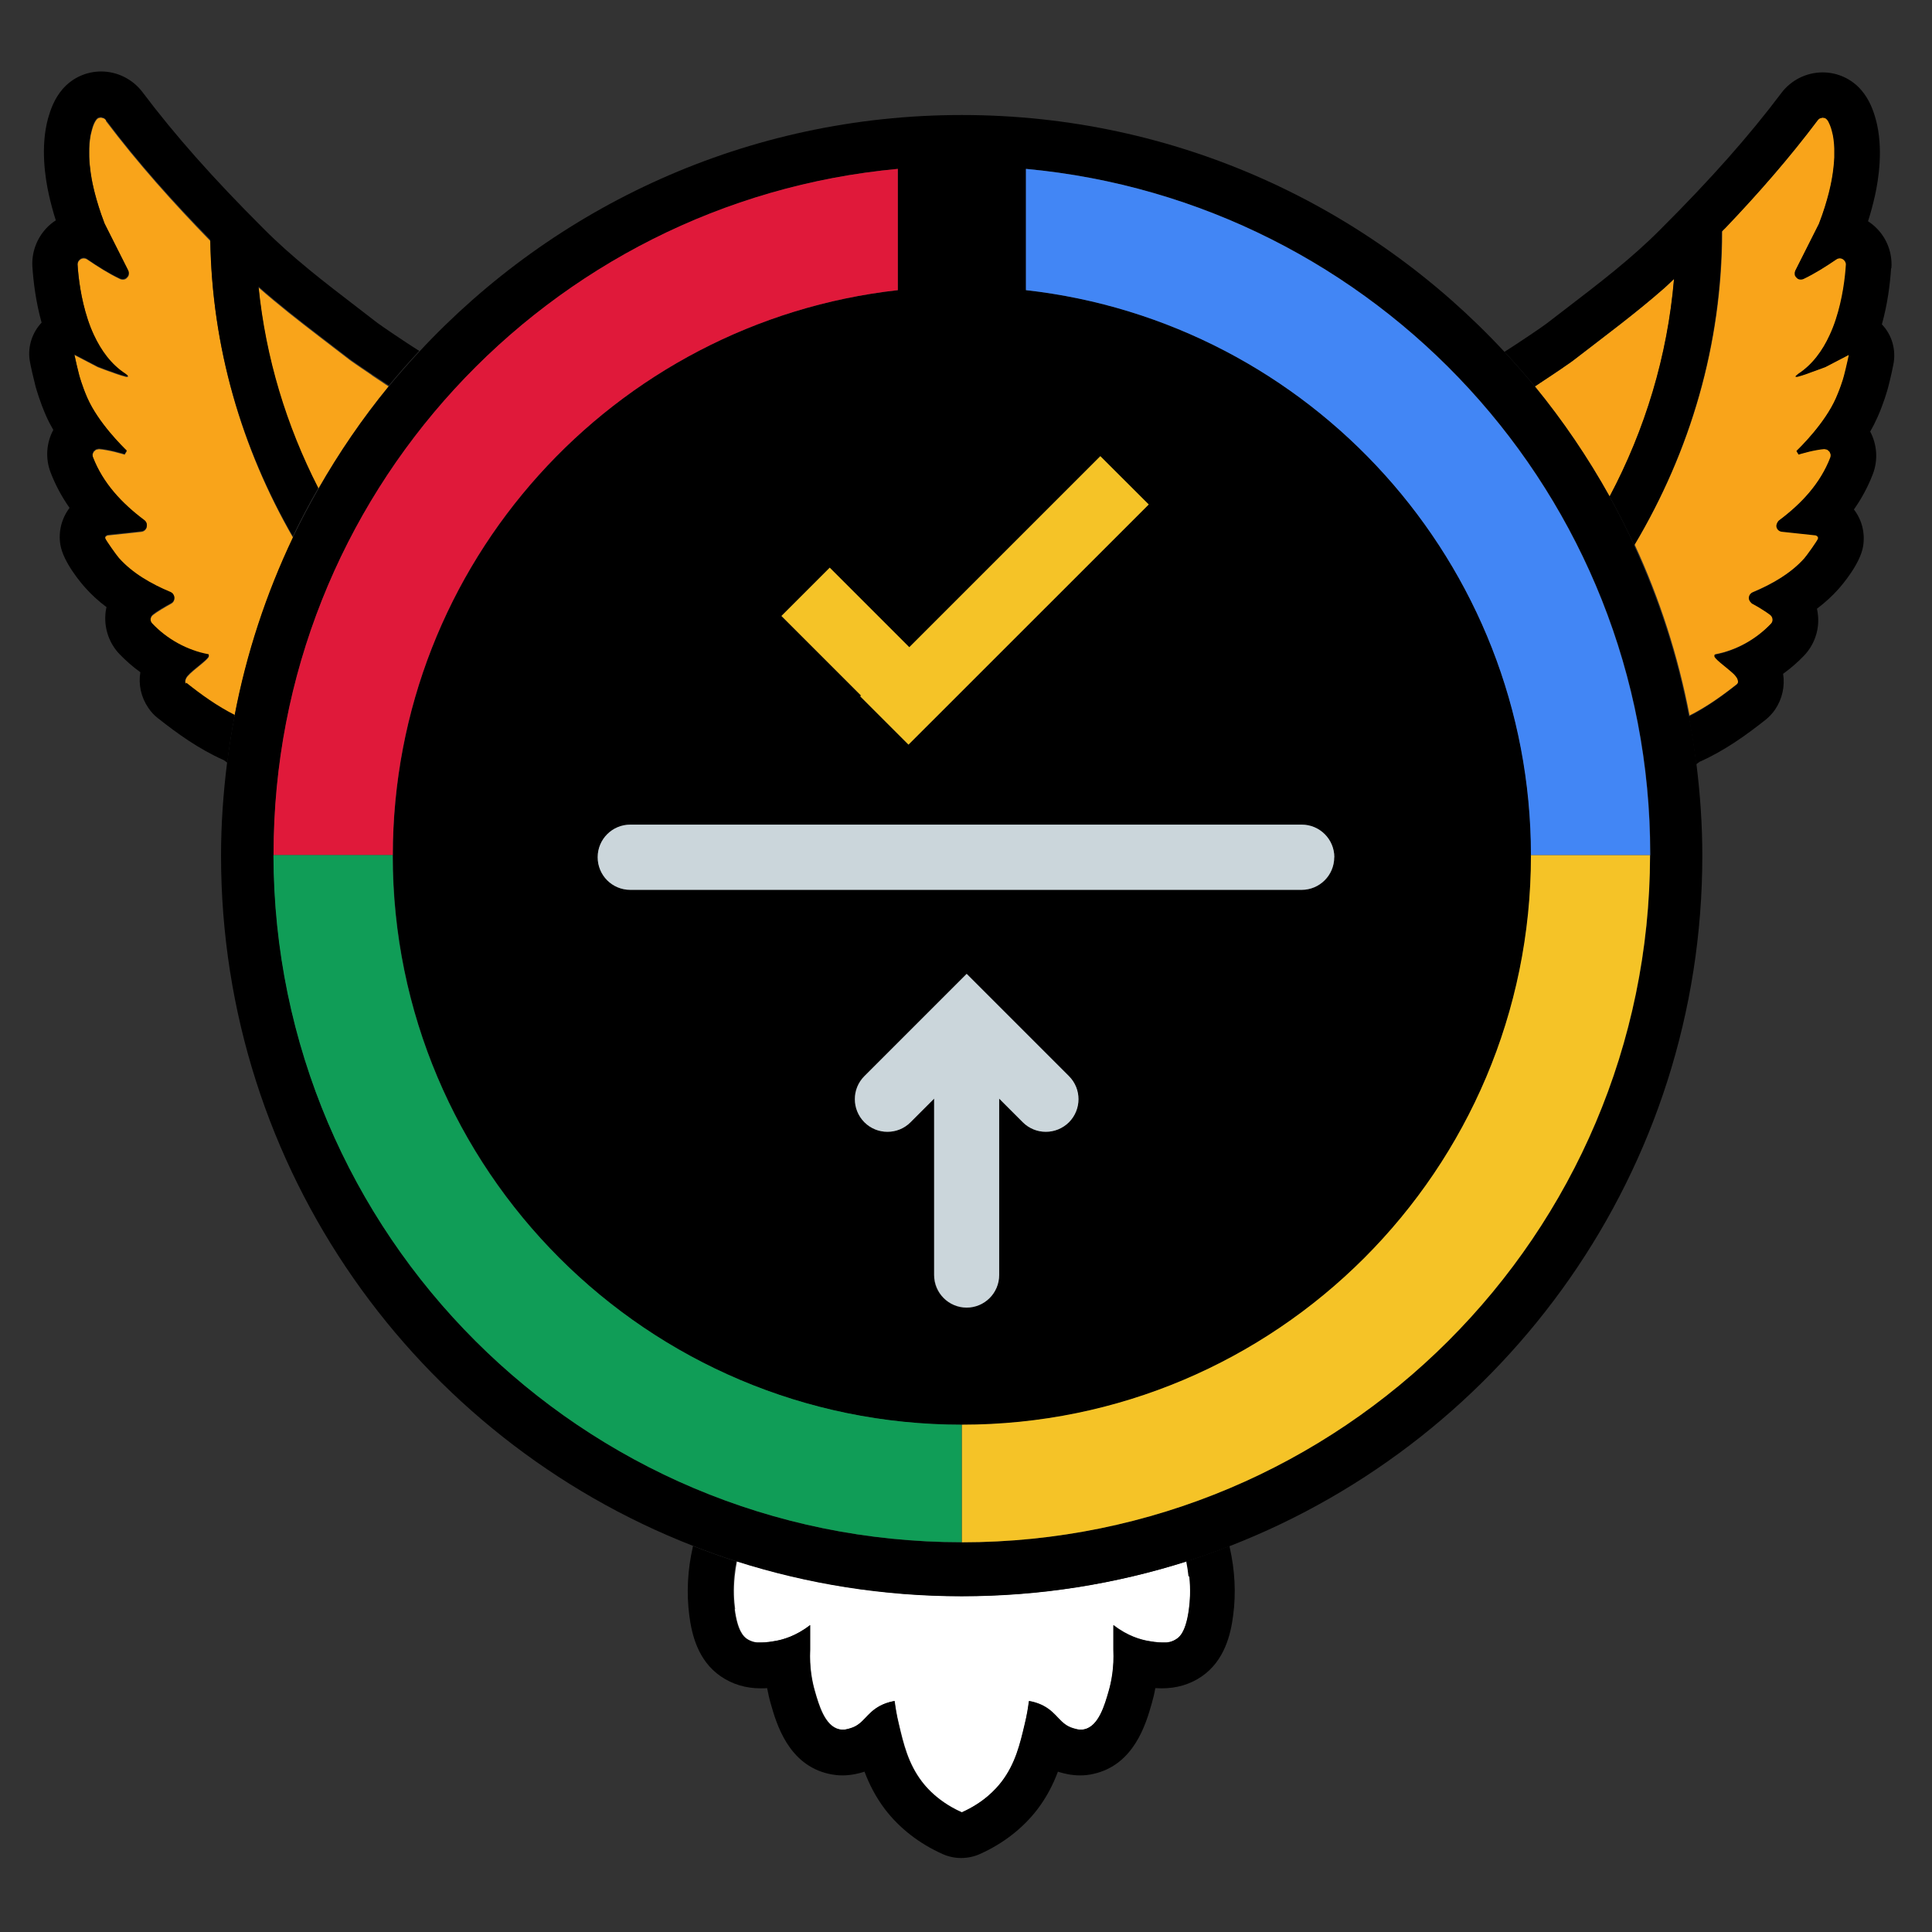
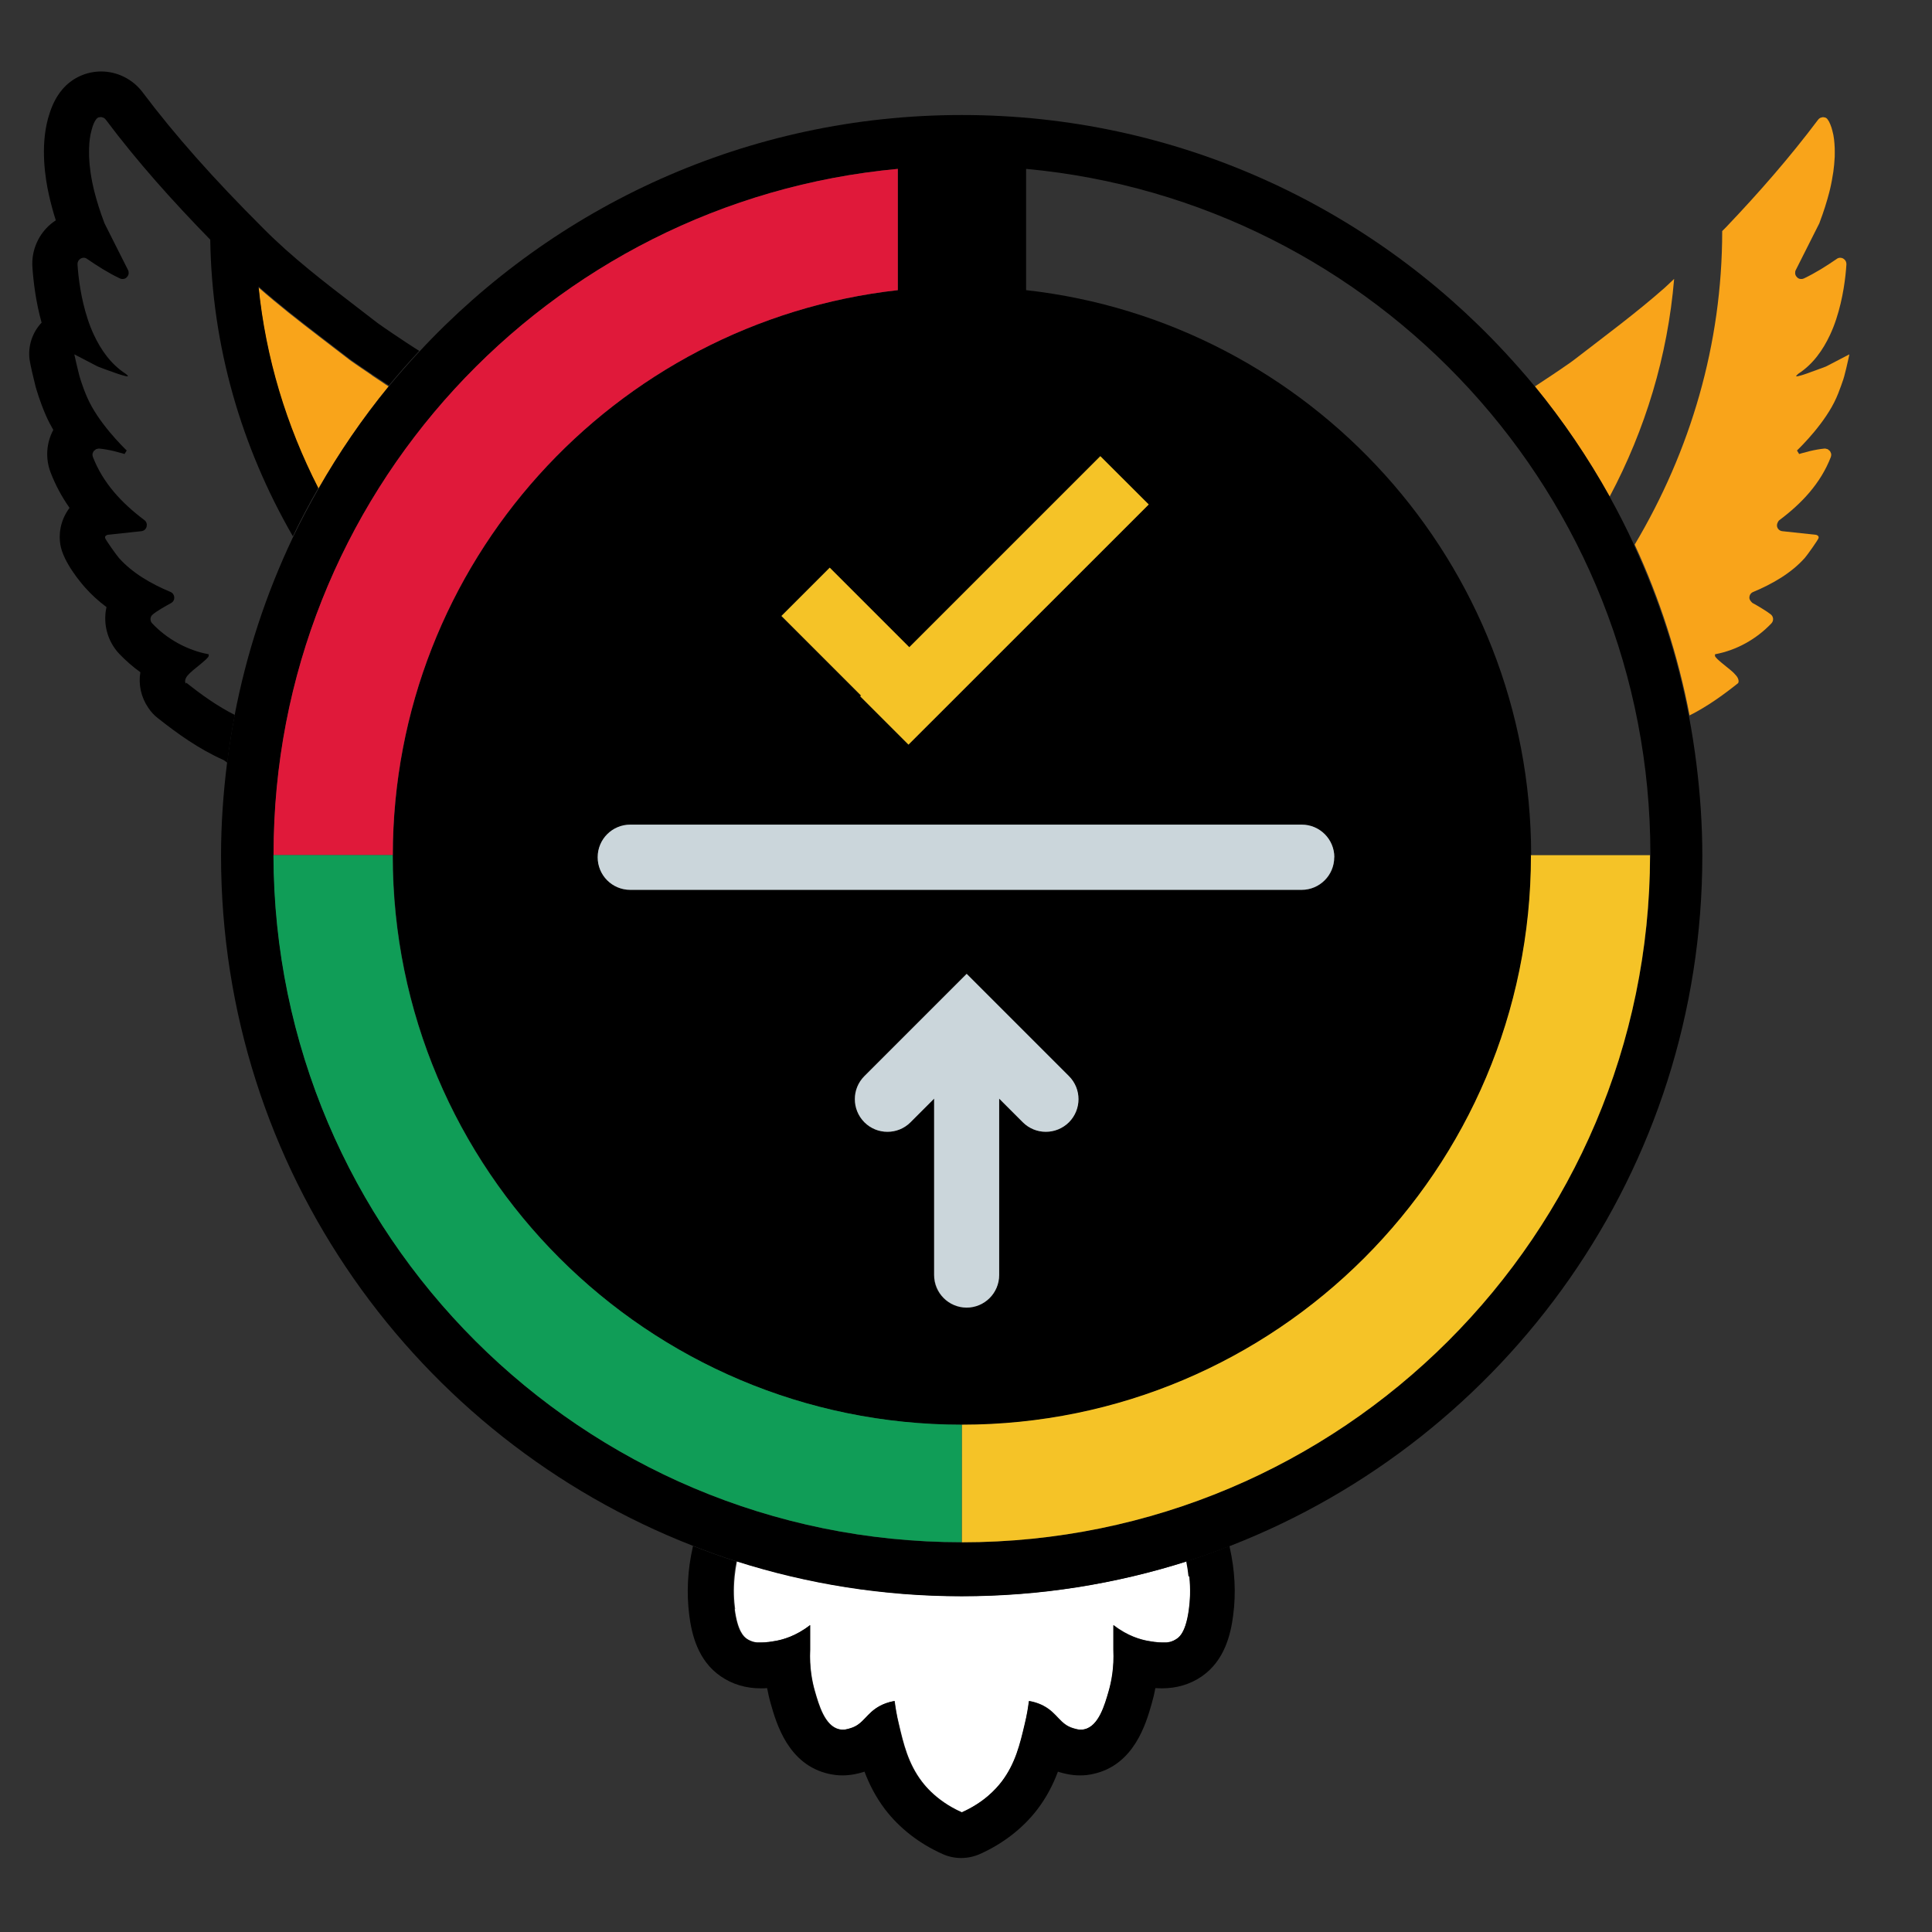
<svg xmlns="http://www.w3.org/2000/svg" id="Layer_1" version="1.1" width="100%" height="100%" viewBox="0 0 170 170" xml:space="preserve">
  <rect x="0" y="0" width="170" height="170" fill="#333333" stroke="none" />
  <defs>
    <style type="text/css">
            .st0 {
                fill: none;
            }

            .st1 {
                fill: #4286f5;
            }

            .st2 {
                fill: #f9a41a;
            }

            .st3 {
                fill: #109d57;
            }

            .st4 {
                fill: #f5c327;
            }

            .st5 {
                fill: #e0193a;
            }

            .st6 {
                fill: #fff;
            }

            .st7 {
                fill: #cbd6db;
            }
        </style>
  </defs>
  <path class="st0" d="M6.55,31.22h0s.11.06.31.16c-.2-.11-.31-.16-.31-.16Z" />
  <path class="st0" d="M8.69,39.51s-.09.02-.13.03c.06-.02.12-.04.18-.03-.02,0-.03,0-.05,0Z" />
  <path class="st0" d="M7.37,22.73c-.09,0-.17.03-.24.06.08-.04.16-.06.25-.06,0,0,0,0,0,0Z" />
  <polygon class="st0" points="11.26 33.15 11.26 33.15 11.26 33.15 11.26 33.15" />
  <path class="st0" d="M11.16,39.68l-.19.31c-.1-.03-.33-.1-.61-.17.29.07.51.14.61.17l.19-.31Z" />
  <path class="st0" d="M8.14,11.29c-.03.09-.05.17-.07.25-.07.24-.12.5-.15.76.03-.26.08-.51.15-.76.02-.08.04-.16.07-.25Z" />
  <path class="st0" d="M8.88,10.36s-.08.01-.12.02c.05-.01.09-.02.14-.02,0,0-.01,0-.02,0Z" />
  <path class="st0" d="M160.02,47.37c.03-.16-.07-.23-.21-.28.13.05.23.12.21.28Z" />
  <path class="st0" d="M154.64,53.32c-.15-.08-.29-.17-.43-.24-.05-.03-.07-.07-.11-.11.04.04.06.08.11.11.14.08.29.16.43.24Z" />
  <path class="st0" d="M158.91,39.82c-.29.07-.51.14-.61.17l-.19-.31.19.31c.1-.03.32-.1.61-.17Z" />
-   <polygon class="st0" points="158.01 33.15 158.01 33.15 158.01 33.15 158.01 33.15" />
  <path class="st0" d="M157.98,23.82c.69-1.38,1.38-2.75,2.08-4.13,0-.02.02-.04.02-.06,0,.02-.02.04-.02.06-.69,1.38-1.38,2.75-2.08,4.13Z" />
  <path class="st0" d="M161.35,12.3c-.03-.26-.08-.51-.15-.76-.02-.08-.04-.16-.07-.25.03.09.05.17.07.25.07.24.12.5.15.76Z" />
  <path class="st0" d="M160.91,10.76c-.05-.08-.1-.16-.15-.23-.05-.06-.11-.1-.18-.13.07.03.13.07.18.13.06.07.11.14.15.23Z" />
  <path class="st0" d="M18.34,57.78s-.07.08-.11.14c-.05.05-.11.11-.18.18.07-.06.13-.12.18-.18.05-.06.09-.09.11-.14Z" />
  <path class="st0" d="M95.1,152.2s0,0,.01,0c-.02,0-.04,0-.06,0,.02,0,.03,0,.05,0Z" />
  <path class="st0" d="M102.28,144.55s.01,0,.02,0c-.02,0-.04,0-.05,0,.01,0,.02,0,.04,0Z" />
  <path class="st0" d="M9.45,47.09c-.13.05-.23.12-.21.28-.03-.16.07-.23.21-.28Z" />
  <path class="st0" d="M103.52,144.21s0,0,0,0c.06-.04.12-.09.19-.15-.07.07-.13.11-.19.15,0,0,0,0,0,0Z" />
  <path class="st0" d="M74.17,152.2s.03,0,.05,0c-.02,0-.04,0-.06,0,0,0,0,0,.01,0Z" />
  <path class="st0" d="M66.98,144.55s.02,0,.04,0c-.02,0-.04,0-.05,0,0,0,.01,0,.02,0Z" />
  <path class="st0" d="M151.22,58.09c-.07-.06-.13-.12-.18-.18-.05-.06-.09-.09-.11-.14.02.04.07.08.11.14.05.05.11.11.18.18Z" />
  <path class="st0" d="M152.98,59.91c0-.08-.03-.17-.08-.26-.03-.06-.07-.12-.13-.19.06.07.1.13.13.19.04.09.07.17.08.26Z" />
-   <path class="st0" d="M160.39,10.36s-.01,0-.02,0c.05,0,.09,0,.14.02-.04,0-.08-.02-.12-.02Z" />
  <path class="st0" d="M161.9,22.73s0,0,0,0c.09,0,.17.02.25.06-.08-.04-.16-.06-.24-.06Z" />
  <path class="st0" d="M162.71,31.22h0s-.03.13-.07.33c.04-.2.07-.33.07-.33Z" />
  <path class="st0" d="M160.58,39.51s-.03,0-.05,0c.07,0,.12.01.18.03-.04-.01-.08-.03-.13-.03Z" />
  <path class="st6" d="M64.66,141.6c.25,1.91.78,2.4,1.07,2.6.09.06.19.12.29.16.03.02.07.02.1.04.07.03.13.05.2.07.04.01.09.02.13.02.06.01.12.03.19.03.05,0,.1,0,.15,0,.06,0,.12,0,.18,0,.02,0,.04,0,.05,0,.19,0,.39-.02.58-.04.01,0,.02,0,.04,0,.2-.03.39-.06.58-.09.65-.11,1.83-.42,3.08-1.4v2.15c-.08,1.6.18,2.85.41,3.65.35,1.22.88,3.09,2.15,3.37.1.02.2.03.3.03.02,0,.04,0,.06,0,.09,0,.18-.01.27-.03.03,0,.06-.01.08-.02.09-.02.18-.04.26-.07,1.19-.34,1.38-1.33,2.65-1.99.27-.14.68-.32,1.25-.41.06.51.17,1.23.38,2.07.4,1.69.81,3.43,2.01,5.01.19.25.46.58.83.93.61.58,1.47,1.24,2.68,1.78h.03c1.93-.86,2.99-2.03,3.51-2.71,1.2-1.58,1.62-3.32,2.01-5.01.2-.85.31-1.57.38-2.07.43.07.77.19,1.02.3.09.04.16.08.23.11,1.27.67,1.46,1.65,2.65,1.99.08.02.17.05.26.07.03,0,.06.01.08.02.08.02.17.03.27.03.02,0,.04,0,.06,0,.09,0,.19,0,.3-.03,1.27-.28,1.8-2.15,2.15-3.37.23-.8.48-2.05.41-3.65v-2.15c1.26.98,2.43,1.29,3.08,1.4.19.03.39.07.58.09.01,0,.02,0,.04,0,.19.03.39.04.58.04.02,0,.04,0,.05,0,.06,0,.12,0,.18,0,.05,0,.1,0,.15,0,.06,0,.12-.02.19-.03.04,0,.09-.01.13-.02.07-.02.14-.04.2-.07.03-.01.07-.02.1-.04.1-.04.19-.1.28-.16,0,0,0,0,0,0,.06-.04.12-.09.19-.15.07-.07.14-.15.22-.26.25-.36.51-1,.67-2.2.09-.71.16-1.69.04-2.89-.04-.42-.11-.86-.2-1.33-6.25,1.99-12.9,3.07-19.81,3.07s-13.56-1.08-19.81-3.07c-.09.47-.16.91-.2,1.33-.12,1.2-.06,2.18.04,2.89Z" />
  <path d="M104.65,138.71c.12,1.2.06,2.18-.04,2.89-.16,1.2-.42,1.83-.67,2.2-.07.11-.15.19-.22.26-.07.07-.13.11-.19.15,0,0,0,0,0,0-.09.06-.19.11-.28.16-.03.01-.07.02-.1.04-.07.03-.13.05-.2.07-.04.01-.09.02-.13.02-.06.01-.12.03-.19.03-.05,0-.1,0-.15,0-.06,0-.12,0-.18,0,0,0-.01,0-.02,0-.01,0-.02,0-.04,0-.19,0-.39-.02-.58-.04-.01,0-.02,0-.04,0-.2-.03-.39-.06-.58-.09-.65-.11-1.83-.42-3.08-1.4v2.15c.08,1.6-.18,2.85-.41,3.65-.35,1.22-.88,3.09-2.15,3.37-.1.02-.2.03-.3.03,0,0,0,0-.01,0-.02,0-.03,0-.05,0-.09,0-.18-.01-.27-.03-.03,0-.06-.01-.08-.02-.09-.02-.18-.04-.26-.07-1.19-.34-1.38-1.33-2.65-1.99-.07-.03-.14-.07-.23-.11-.26-.11-.59-.23-1.02-.3-.06.51-.17,1.23-.38,2.07-.4,1.69-.81,3.43-2.01,5.01-.52.68-1.58,1.85-3.51,2.71h-.03c-1.21-.54-2.07-1.2-2.68-1.78-.36-.35-.63-.67-.83-.93-1.2-1.58-1.62-3.32-2.01-5.01-.2-.85-.31-1.57-.38-2.07-.57.1-.98.27-1.25.41-1.27.67-1.46,1.65-2.65,1.99-.08.02-.17.05-.26.07-.03,0-.06.01-.08.02-.08.02-.17.03-.27.03-.02,0-.03,0-.05,0,0,0,0,0-.01,0-.09,0-.19,0-.3-.03-1.27-.28-1.8-2.15-2.15-3.37-.23-.8-.48-2.05-.41-3.65v-2.15c-1.26.98-2.43,1.29-3.08,1.4-.19.03-.39.07-.58.09-.01,0-.02,0-.04,0-.19.03-.39.04-.58.04-.01,0-.02,0-.04,0,0,0-.01,0-.02,0-.06,0-.12,0-.18,0-.05,0-.1,0-.15,0-.06,0-.12-.02-.19-.03-.04,0-.09-.01-.13-.02-.07-.02-.13-.04-.2-.07-.03-.01-.07-.02-.1-.04-.1-.04-.2-.1-.29-.16-.3-.2-.82-.69-1.07-2.6-.09-.71-.16-1.69-.04-2.89.04-.42.11-.86.2-1.33-1.29-.41-2.56-.87-3.81-1.36,0,.03-.01.07-.01.1-.46,2.02-.56,4.03-.31,6,.21,1.64.74,3.99,2.78,5.38,1.01.69,2.19,1.05,3.51,1.05.19,0,.38,0,.56-.02.09.46.19.92.32,1.37.5,1.75,1.54,5.39,5.14,6.18.38.08.77.13,1.16.13.81,0,1.45-.18,1.76-.27.07-.02.13-.04.19-.06.41,1.09.97,2.21,1.81,3.32,1.27,1.66,3.02,3.02,5.06,3.93.51.23,1.07.35,1.63.35s1.14-.12,1.65-.35c2.04-.91,3.79-2.27,5.06-3.93.84-1.1,1.4-2.23,1.81-3.32.06.02.13.04.19.06.31.09.95.27,1.76.27.39,0,.78-.04,1.16-.13,3.6-.79,4.64-4.43,5.14-6.18.13-.45.24-.91.32-1.37.18.01.37.02.56.02,1.32,0,2.5-.35,3.51-1.04,2.04-1.4,2.57-3.74,2.78-5.39.26-1.96.15-3.98-.31-6,0-.04-.01-.07-.01-.1-1.25.49-2.52.95-3.81,1.36.09.47.16.91.2,1.33Z" />
  <path class="st2" d="M147.31,24.54c-.28.26-.56.54-.84.79-2.54,2.24-5.26,4.24-7.95,6.32-.06.05-.2.15-.38.28-.15.1-.34.23-.54.37-.1.07-.21.15-.33.23-.23.16-.47.32-.73.49-.32.22-.67.44-1.01.67-.16.1-.32.21-.47.31,2.47,3.02,4.67,6.26,6.58,9.69,3.13-5.89,5.1-12.35,5.67-19.15Z" />
  <path class="st2" d="M152.91,60.16c.06-.09.08-.17.07-.26s-.03-.17-.08-.26c-.03-.06-.07-.12-.13-.19-.06-.07-.13-.14-.2-.22-.19-.19-.44-.39-.68-.58-.15-.12-.3-.25-.44-.36-.09-.07-.17-.14-.24-.21-.07-.06-.13-.12-.18-.18-.05-.06-.09-.09-.11-.14s-.03-.1-.01-.19c1.89-.35,3.64-1.33,4.96-2.72.22-.23.19-.6-.06-.79-.2-.16-.46-.33-.74-.5-.14-.09-.29-.17-.43-.26-.15-.08-.29-.17-.43-.24-.05-.03-.07-.07-.11-.11-.11-.11-.18-.25-.17-.39.01-.19.12-.38.33-.47,1.68-.7,3.35-1.65,4.55-3,.19-.21,1.18-1.6,1.21-1.75.03-.16-.07-.23-.21-.28l-2.98-.32c-.25-.03-.41-.2-.46-.4-.03-.13,0-.26.06-.38.04-.07.07-.14.14-.19,1.96-1.47,3.63-3.23,4.53-5.56,0,0,0,0,0,0,.03-.09.04-.18.03-.27,0-.03-.02-.05-.03-.08-.02-.05-.04-.11-.07-.16-.02-.03-.05-.04-.08-.07-.04-.04-.08-.07-.12-.1-.03-.02-.07-.02-.11-.03-.06-.02-.12-.04-.18-.03-.2.02-.42.05-.65.09-.23.04-.46.09-.67.14-.11.03-.21.05-.3.08-.29.07-.51.14-.61.17l-.19-.31c.36-.35,2.51-2.46,3.47-4.65.06-.13.11-.26.16-.38.2-.5.35-.95.45-1.24.07-.22.1-.35.1-.35.1-.37.21-.83.29-1.2.03-.12.05-.22.07-.31.04-.2.07-.33.07-.33,0,0-.11.06-.31.16-.34.18-.93.48-1.69.88-.02,0-.04.02-.06.03-.15.06-.3.12-.45.17-.04.02-.08.03-.12.04-.11.04-.21.08-.32.12-.06.02-.11.04-.17.06-.09.03-.17.06-.25.09-.06.02-.11.04-.16.06-.08.03-.15.05-.22.08-.05.02-.1.04-.15.05-.06.02-.13.04-.18.06-.05.01-.09.03-.13.04-.05.02-.1.03-.15.04-.03,0-.07.02-.1.03-.04,0-.07.01-.1.02-.02,0-.05,0-.06,0,0,0-.01,0-.02,0-.03,0-.05,0-.05-.02,0,0,0,0,0,0h0s.1-.13.17-.18c.02-.02.04-.03.05-.04,1.26-.82,2.14-2.06,2.77-3.41.21-.45.39-.91.54-1.37.61-1.85.83-3.71.9-4.84,0-.1-.02-.19-.06-.27-.01-.02-.03-.04-.04-.06-.04-.05-.08-.1-.14-.14-.02-.01-.04-.03-.06-.04-.08-.04-.16-.06-.25-.06-.1,0-.21.03-.3.1-.93.64-1.88,1.24-2.89,1.72-.07.03-.14.05-.21.05,0,0-.02,0-.02,0-.01,0-.02,0-.03,0-.08,0-.16-.02-.23-.06,0,0,0,0,0,0-.07-.04-.12-.09-.17-.16,0-.01-.02-.02-.03-.03-.04-.07-.07-.14-.08-.22,0-.02,0-.03,0-.05,0-.08,0-.17.05-.26.69-1.38,1.38-2.75,2.08-4.13,0-.02.02-.04.02-.06.38-1,.65-1.89.84-2.62.06-.24.12-.47.16-.68.02-.1.12-.56.21-1.18.05-.38.1-.83.12-1.3,0-.25.01-.51,0-.77s-.03-.52-.06-.78-.08-.51-.15-.76c-.02-.08-.04-.16-.07-.25-.06-.18-.13-.37-.22-.54-.05-.08-.1-.16-.15-.23-.05-.06-.11-.1-.18-.13-.02,0-.05,0-.07-.01-.05-.01-.09-.02-.14-.02-.05,0-.1.02-.15.04-.03,0-.05.01-.08.02-.07.04-.14.09-.19.16-2.5,3.33-5.24,6.46-8.1,9.46-.11.12-.23.23-.34.34,0,9.96-2.79,19.34-7.7,27.59,2.19,4.73,3.82,9.77,4.83,15.03,1.53-.77,2.93-1.77,4.27-2.84Z" />
-   <path d="M166.43,23.56c.08-1.25-.36-2.49-1.22-3.39-.25-.27-.53-.5-.84-.7.24-.75.44-1.5.61-2.25.32-1.44.76-4.22.07-6.73-.21-.75-.54-1.71-1.27-2.56-.85-.99-2.09-1.56-3.4-1.56-1.43,0-2.79.68-3.64,1.82-2.82,3.75-6.19,7.56-10.63,11.99-2.54,2.56-5.37,4.72-8.37,7.02-.56.43-1.12.86-1.68,1.29-.45.34-2.33,1.61-3.68,2.47.92.99,1.81,2,2.67,3.04.16-.1.32-.2.47-.31.34-.22.68-.45,1.01-.67.26-.17.5-.34.73-.49.12-.08.23-.15.33-.23.2-.14.39-.27.54-.37.19-.13.32-.23.38-.28,2.69-2.08,5.4-4.08,7.95-6.32.29-.25.56-.53.84-.79-.58,6.8-2.55,13.26-5.67,19.15.78,1.4,1.5,2.83,2.17,4.28,4.91-8.24,7.7-17.63,7.7-27.59.11-.12.23-.23.34-.34,2.86-3,5.6-6.13,8.1-9.46.05-.07.12-.12.19-.16.02-.01.05-.01.08-.02.05-.02.1-.03.15-.04,0,0,.01,0,.02,0,.04,0,.08.01.12.02.02,0,.05,0,.07.01.07.03.13.07.18.13.06.07.11.14.15.23.09.17.16.36.22.54.03.09.05.17.07.25.07.24.12.5.15.76s.06.52.06.78,0,.52,0,.77c-.02.48-.07.92-.12,1.3-.09.63-.19,1.09-.21,1.18-.05.21-.1.43-.16.68-.19.73-.45,1.62-.84,2.62,0,.02-.02.04-.02.06-.69,1.38-1.38,2.75-2.08,4.13-.04.09-.06.17-.05.26,0,.02,0,.03,0,.05,0,.08.03.15.08.22,0,.01.02.02.03.03.05.06.1.12.17.16,0,0,0,0,0,0,.07.04.15.06.23.06.01,0,.02,0,.03,0,0,0,.02,0,.02,0,.07,0,.14-.02.21-.05,1.01-.48,1.96-1.09,2.89-1.72.1-.07.2-.09.3-.1,0,0,0,0,0,0,.09,0,.17.03.24.06.02.01.04.03.06.04.05.04.1.08.14.14.01.02.03.04.04.06.04.08.07.17.06.27-.07,1.13-.29,2.99-.9,4.84-.15.46-.33.92-.54,1.37-.62,1.35-1.51,2.59-2.77,3.41,0,0-.03.02-.05.04-.07.05-.19.14-.17.18,0,0,0,0,0,0,0,.01.02.02.05.02,0,0,.01,0,.02,0,.02,0,.04,0,.06,0,.03,0,.06,0,.1-.02.03,0,.06-.02.1-.03.05-.01.1-.03.15-.04.04-.01.09-.03.13-.04.06-.02.12-.04.18-.06.05-.02.1-.03.15-.05.07-.02.15-.05.22-.08.05-.02.11-.04.16-.06.08-.03.17-.06.25-.09.06-.02.11-.04.17-.06.1-.04.21-.08.32-.12.04-.01.08-.03.12-.04.15-.06.3-.12.45-.17.02,0,.04-.02.06-.03.76-.4,1.35-.71,1.69-.88.2-.11.31-.16.31-.16h0s-.03.13-.07.33c-.02.09-.04.19-.07.31-.08.36-.19.82-.29,1.2,0,0-.04.13-.1.35-.09.29-.24.74-.45,1.24-.05.12-.1.25-.16.38-.97,2.2-3.11,4.3-3.47,4.65l.19.31c.1-.03.32-.1.61-.17.1-.02.2-.05.3-.08.21-.05.44-.1.67-.14.23-.04.45-.08.65-.09.02,0,.03,0,.05,0,.05,0,.09.02.13.03.04,0,.07.01.11.03.05.02.09.06.12.1.02.02.06.04.08.07.03.05.05.1.07.16,0,.03.03.05.03.08.01.09,0,.18-.03.27,0,0,0,0,0,0-.9,2.33-2.57,4.09-4.53,5.56-.07.05-.1.13-.14.19-.06.12-.1.26-.06.38.05.2.22.37.46.4l2.98.32c.13.05.23.12.21.28-.02.15-1.02,1.54-1.21,1.75-1.2,1.35-2.87,2.29-4.55,3-.21.09-.32.27-.33.47,0,.14.06.28.17.39.04.04.06.08.11.11.14.08.29.16.43.24.15.08.29.17.43.26.28.17.54.35.74.5.25.2.28.57.06.79-1.32,1.38-3.07,2.37-4.96,2.72-.02.09-.01.14.01.19.02.04.07.08.11.14.05.05.11.11.18.18.07.06.15.13.24.21.14.11.29.24.44.36.24.2.49.4.68.58.08.08.15.15.2.22s.1.13.13.19c.04.09.07.17.08.26s-.02.17-.07.26c-1.35,1.07-2.75,2.07-4.27,2.84.26,1.39.48,2.79.66,4.2.1-.07.21-.14.3-.22,2.23-.99,4.1-2.35,5.8-3.69.32-.26.61-.56.84-.9.64-.95.88-2.05.71-3.15.66-.48,1.28-1.01,1.84-1.6.87-.91,1.33-2.16,1.24-3.42-.02-.24-.05-.48-.1-.71.71-.54,1.34-1.11,1.89-1.73.32-.36,1.92-2.22,2.17-3.77.19-1.18-.12-2.34-.81-3.23.69-.98,1.24-2.01,1.66-3.1.48-1.24.38-2.61-.23-3.76.24-.41.46-.84.65-1.27.55-1.24.85-2.33.91-2.54.23-.84.46-1.96.48-2.08.26-1.29-.12-2.61-1.01-3.54.51-1.82.72-3.58.81-4.91Z" />
-   <path class="st2" d="M9.32,10.58c-.05-.07-.12-.12-.19-.16-.02-.01-.05-.01-.08-.02-.05-.02-.1-.03-.15-.04-.05,0-.09,0-.14.02-.02,0-.05,0-.07.01-.07.03-.13.07-.18.13-.17.2-.29.5-.37.77-.03.09-.05.17-.07.25-.07.24-.12.5-.15.76s-.06.52-.06.78c0,.26,0,.52,0,.77,0,.25.03.5.05.73.09.92.25,1.64.28,1.76.05.21.1.43.16.68.19.73.45,1.62.84,2.62,0,.02.02.04.02.06l2.08,4.13c.04.09.06.17.05.26,0,.02,0,.03,0,.05,0,.08-.03.15-.08.22,0,.01-.02.02-.03.03-.05.06-.1.12-.17.16,0,0,0,0,0,0-.07.04-.15.06-.23.06-.01,0-.02,0-.03,0,0,0-.02,0-.02,0-.07,0-.14-.02-.21-.05-1.01-.48-1.96-1.09-2.89-1.72-.1-.07-.2-.09-.3-.1-.09,0-.17.02-.25.06-.02.01-.04.03-.06.04-.05.04-.1.08-.14.14-.01.02-.03.04-.04.06-.04.08-.07.17-.06.27.07,1.13.29,2.99.9,4.84.15.46.33.92.54,1.37.62,1.35,1.51,2.59,2.77,3.41,0,0,.03.02.05.04.07.05.19.14.17.18h0s0,0,0,0c0,.01-.02.02-.05.02,0,0-.01,0-.02,0-.02,0-.04,0-.06,0-.03,0-.06,0-.1-.02-.03,0-.06-.02-.1-.03-.05-.01-.1-.03-.15-.04-.04-.01-.08-.03-.13-.04-.06-.02-.12-.04-.19-.06-.05-.02-.1-.03-.15-.05-.07-.03-.15-.05-.23-.08-.05-.02-.1-.04-.16-.06-.08-.03-.17-.06-.26-.09-.06-.02-.11-.04-.17-.06-.1-.04-.2-.08-.3-.11-.04-.02-.09-.03-.13-.05-.15-.06-.3-.11-.45-.17-.02,0-.04-.02-.06-.03-.76-.4-1.35-.71-1.69-.88-.2-.11-.31-.16-.31-.16,0,0,.01.07.04.18.07.34.23,1.09.39,1.65,0,0,.26.94.71,1.98.97,2.2,3.11,4.3,3.47,4.65l-.19.31c-.1-.03-.33-.1-.61-.17-.1-.02-.2-.05-.3-.08-.21-.05-.44-.1-.67-.14-.23-.04-.45-.08-.65-.09-.07,0-.12.01-.18.03-.04,0-.07.01-.11.03-.05.02-.09.06-.12.1-.03.02-.06.04-.08.07-.03.05-.05.1-.07.15,0,.03-.03.05-.03.08-.01.09,0,.18.03.27,0,0,0,0,0,0,.9,2.33,2.57,4.09,4.53,5.56.2.15.25.38.2.58-.05.2-.22.37-.46.4l-2.98.32c-.13.05-.23.12-.21.28.02.15,1.02,1.54,1.21,1.75,1.2,1.35,2.87,2.29,4.55,3,.42.17.45.75.05.97-.56.31-1.21.69-1.61,1-.25.2-.28.57-.06.79.66.69,1.43,1.28,2.27,1.75.42.23.86.43,1.31.59.45.16.91.29,1.39.38.02.09.01.14-.01.19-.02.04-.07.08-.11.14-.05.05-.11.11-.18.18-.07.06-.15.13-.24.21-.18.15-.38.31-.57.47-.39.32-.77.65-.88.88-.04.09-.07.17-.08.26s.02.17.07.26c1.35,1.07,2.75,2.07,4.27,2.84,1.05-5.53,2.8-10.81,5.15-15.74-4.52-7.85-7.13-16.71-7.27-26.1-3.25-3.34-6.38-6.83-9.2-10.57Z" />
  <path class="st2" d="M32.73,33.02c-.32-.22-.63-.43-.9-.61-.18-.12-.33-.23-.48-.33-.15-.11-.28-.2-.39-.27-.04-.03-.08-.05-.11-.08-.04-.03-.08-.06-.11-.08-1.79-1.39-3.6-2.74-5.36-4.15-.89-.72-1.78-1.45-2.64-2.21.63,6.27,2.45,12.23,5.26,17.73,1.82-3.18,3.88-6.2,6.19-9.02-.16-.1-.32-.2-.47-.31-.34-.22-.68-.45-1.01-.67Z" />
  <path d="M16.36,60.16c-.06-.09-.08-.17-.07-.26s.03-.17.08-.26c.11-.23.48-.56.88-.88.2-.16.4-.32.57-.47.09-.07.17-.14.24-.21.07-.06.13-.12.18-.18.05-.06.09-.09.11-.14.02-.04.03-.1.01-.19-.47-.09-.94-.21-1.39-.38-.45-.16-.89-.36-1.31-.59-.84-.46-1.61-1.05-2.27-1.75-.22-.23-.19-.6.06-.79.39-.32,1.05-.69,1.61-1,.39-.22.36-.79-.05-.97-1.68-.7-3.35-1.65-4.55-3-.19-.21-1.18-1.6-1.21-1.75-.03-.16.07-.23.21-.28l2.98-.32c.25-.03.41-.2.46-.4.05-.2,0-.43-.2-.58-1.96-1.47-3.63-3.23-4.53-5.56,0,0,0,0,0,0-.03-.09-.04-.18-.03-.27,0-.03.02-.05.03-.08.02-.05.04-.11.07-.15.02-.03.05-.04.08-.07.04-.04.08-.07.12-.1.03-.02.07-.02.11-.03.04-.01.08-.03.13-.03.02,0,.03,0,.05,0,.2.02.42.05.65.09.23.04.46.09.67.14.11.03.21.05.3.08.29.07.51.14.61.17l.19-.31c-.36-.35-2.51-2.46-3.47-4.65-.46-1.04-.71-1.98-.71-1.98-.15-.56-.31-1.31-.39-1.65-.02-.11-.04-.18-.04-.18h0s.11.06.31.16c.34.18.93.48,1.69.88.02,0,.04.02.06.03.15.06.3.12.45.17.04.02.09.03.13.05.1.04.2.08.3.11.06.02.11.04.17.06.09.03.17.06.26.09.05.02.1.04.16.06.08.03.16.06.23.08.05.02.1.03.15.05.07.02.13.04.19.06.05.01.09.03.13.04.06.02.1.03.15.04.03,0,.07.02.1.03.04,0,.07.01.1.02.02,0,.05,0,.06,0,0,0,.01,0,.02,0,.03,0,.05,0,.05-.02,0,0,0,0,0,0,.02-.04-.1-.13-.17-.18-.02-.02-.04-.03-.05-.04-1.26-.82-2.14-2.06-2.77-3.41-.21-.45-.39-.91-.54-1.37-.61-1.85-.83-3.71-.9-4.84,0-.1.02-.19.06-.27.01-.02.03-.04.04-.06.04-.05.08-.1.14-.14.02-.01.04-.03.06-.04.08-.04.16-.06.24-.06,0,0,0,0,0,0,.1,0,.21.03.3.1.93.64,1.88,1.24,2.89,1.72.07.03.14.05.21.05,0,0,.02,0,.02,0,.01,0,.02,0,.03,0,.08,0,.16-.02.23-.06,0,0,0,0,0,0,.07-.04.12-.09.17-.16,0-.01.02-.02.03-.03.04-.07.07-.14.08-.22,0-.02,0-.03,0-.05,0-.08,0-.17-.05-.26l-2.08-4.13s-.02-.04-.02-.06c-.38-1-.65-1.89-.84-2.62-.06-.24-.12-.47-.16-.68-.03-.13-.19-.84-.28-1.76-.02-.23-.04-.48-.05-.73,0-.25-.01-.51,0-.77,0-.26.03-.52.06-.78s.08-.51.15-.76c.02-.08.04-.16.07-.25.08-.27.2-.57.37-.77.05-.06.11-.1.18-.13.02,0,.05,0,.07-.01.04,0,.08-.02.12-.02,0,0,.01,0,.02,0,.05,0,.1.02.15.04.03,0,.05.01.08.02.07.04.14.09.19.16,2.81,3.75,5.94,7.23,9.2,10.57.14,9.39,2.74,18.25,7.27,26.1.69-1.45,1.44-2.86,2.24-4.25-2.81-5.49-4.63-11.46-5.26-17.73.86.76,1.74,1.49,2.64,2.21,1.76,1.41,3.56,2.76,5.36,4.15.02.02.07.05.11.08.03.02.07.05.11.08.1.07.23.16.39.27.14.1.3.21.48.33.27.19.58.39.9.61.32.22.67.44,1.01.67.16.1.32.21.47.31.86-1.04,1.75-2.05,2.67-3.04-1.36-.86-3.24-2.14-3.7-2.48-.54-.42-1.1-.85-1.66-1.28-3-2.3-5.83-4.47-8.35-7.01-4.45-4.44-7.82-8.25-10.64-12-.86-1.14-2.22-1.82-3.64-1.82-1.31,0-2.55.57-3.4,1.56-.73.85-1.06,1.82-1.27,2.56-.69,2.51-.25,5.29.07,6.72.17.76.37,1.51.61,2.26-.31.2-.59.43-.84.7-.85.91-1.3,2.15-1.22,3.39.09,1.33.3,3.08.81,4.91-.81.86-1.21,2.04-1.06,3.24.05.39.38,1.81.53,2.38.06.21.37,1.31.91,2.55.19.43.41.86.65,1.27-.62,1.15-.71,2.53-.23,3.76.42,1.09.97,2.12,1.66,3.1-.68.9-1,2.05-.81,3.23.25,1.55,1.85,3.41,2.17,3.77.55.62,1.18,1.2,1.89,1.73-.05.23-.09.47-.1.71-.08,1.26.37,2.51,1.24,3.42.57.59,1.18,1.13,1.84,1.6-.18,1.1.06,2.2.71,3.15.23.34.51.65.84.9,1.7,1.34,3.57,2.7,5.8,3.69.09.07.2.15.3.22.18-1.42.39-2.82.66-4.2-1.53-.77-2.93-1.77-4.27-2.84Z" />
  <path d="M143.8,47.97c-.67-1.46-1.4-2.89-2.17-4.28-1.91-3.43-4.11-6.68-6.58-9.69-.86-1.04-1.75-2.05-2.67-3.04-11.9-12.81-28.89-20.84-47.75-20.84s-35.85,8.03-47.75,20.84c-.92.99-1.81,2-2.67,3.04-2.31,2.82-4.38,5.84-6.19,9.02-.79,1.39-1.55,2.8-2.24,4.25-2.35,4.94-4.1,10.22-5.15,15.74-.26,1.39-.48,2.79-.66,4.2-.33,2.65-.52,5.34-.52,8.08,0,27.66,17.24,51.28,41.55,60.74,1.25.49,2.52.95,3.81,1.36,6.25,1.99,12.9,3.07,19.81,3.07s13.56-1.08,19.81-3.07c1.29-.41,2.56-.87,3.81-1.36,24.31-9.46,41.55-33.08,41.55-60.74,0-2.74-.19-5.43-.52-8.08-.18-1.42-.39-2.82-.66-4.2-1-5.26-2.64-10.3-4.83-15.03ZM80.11,98.75c-.56.56-1.29.84-2.03.84s-1.47-.28-2.03-.84c-1.12-1.13-1.12-2.94,0-4.06l9-9,9,9c1.12,1.13,1.12,2.94,0,4.06-1.13,1.12-2.94,1.12-4.06,0l-2.08-2.08v15.52c0,1.58-1.28,2.87-2.87,2.87s-2.87-1.28-2.87-2.87v-15.52l-2.08,2.08ZM55.46,78.3c-1.58,0-2.87-1.28-2.87-2.87s1.28-2.87,2.87-2.87h59.08c1.58,0,2.87,1.28,2.87,2.87s-1.29,2.87-2.87,2.87h-59.07ZM79.94,65.52l-4.25-4.25.07-.07-7-7,4.25-4.25,7,7,16.81-16.81,4.25,4.25-21.13,21.13ZM145.2,75.25c-.06,33.4-27.15,60.46-60.56,60.46s-60.51-27.06-60.56-60.46c0-.04,0-.07,0-.11,0-31.55,24.13-57.43,54.93-60.28v10.67c-24.99,2.8-44.42,23.98-44.44,49.72,0,.01,0,.02,0,.04,0,27.66,22.42,50.08,50.08,50.08h0c27.66,0,50.08-22.42,50.08-50.08,0-.01,0-.02,0-.04-.02-25.73-19.45-46.92-44.44-49.72v-10.67c30.8,2.85,54.93,28.73,54.93,60.28,0,.04,0,.07,0,.11Z" />
-   <path class="st1" d="M90.27,14.86v10.67c24.99,2.8,44.42,23.98,44.44,49.72h10.49s0-.07,0-.11c0-31.55-24.12-57.43-54.93-60.28Z" />
  <path class="st5" d="M79,25.53v-10.67c-30.8,2.85-54.93,28.73-54.93,60.28,0,.04,0,.07,0,.11h10.49c.02-25.73,19.45-46.92,44.44-49.72Z" />
  <path class="st4" d="M134.71,75.28c0,27.66-22.42,50.08-50.08,50.08v10.35c33.41,0,60.51-27.06,60.56-60.46h-10.49s0,.02,0,.04Z" />
-   <path class="st3" d="M84.63,125.36c-27.66,0-50.08-22.42-50.08-50.08,0-.01,0-.02,0-.04h-10.49c.06,33.4,27.15,60.46,60.56,60.46v-10.35s0,0,0,0Z" />
+   <path class="st3" d="M84.63,125.36c-27.66,0-50.08-22.42-50.08-50.08,0-.01,0-.02,0-.04h-10.49c.06,33.4,27.15,60.46,60.56,60.46s0,0,0,0Z" />
  <polygon class="st4" points="80.01 56.95 73.01 49.95 68.76 54.2 75.76 61.2 75.69 61.27 79.94 65.52 101.08 44.39 96.82 40.14 80.01 56.95" />
  <path class="st7" d="M117.41,75.43c0-1.58-1.28-2.87-2.87-2.87h-59.08c-1.58,0-2.87,1.28-2.87,2.87s1.28,2.87,2.87,2.87h59.07c1.58,0,2.87-1.28,2.87-2.87Z" />
  <path class="st7" d="M85.05,115.06c1.58,0,2.87-1.28,2.87-2.87v-15.52l2.08,2.08c1.12,1.12,2.93,1.12,4.06,0,1.12-1.13,1.12-2.94,0-4.06l-9-9-9,9c-1.12,1.12-1.12,2.93,0,4.06.56.56,1.29.84,2.03.84s1.47-.28,2.03-.84l2.08-2.08v15.52c0,1.58,1.28,2.87,2.87,2.87Z" />
</svg>